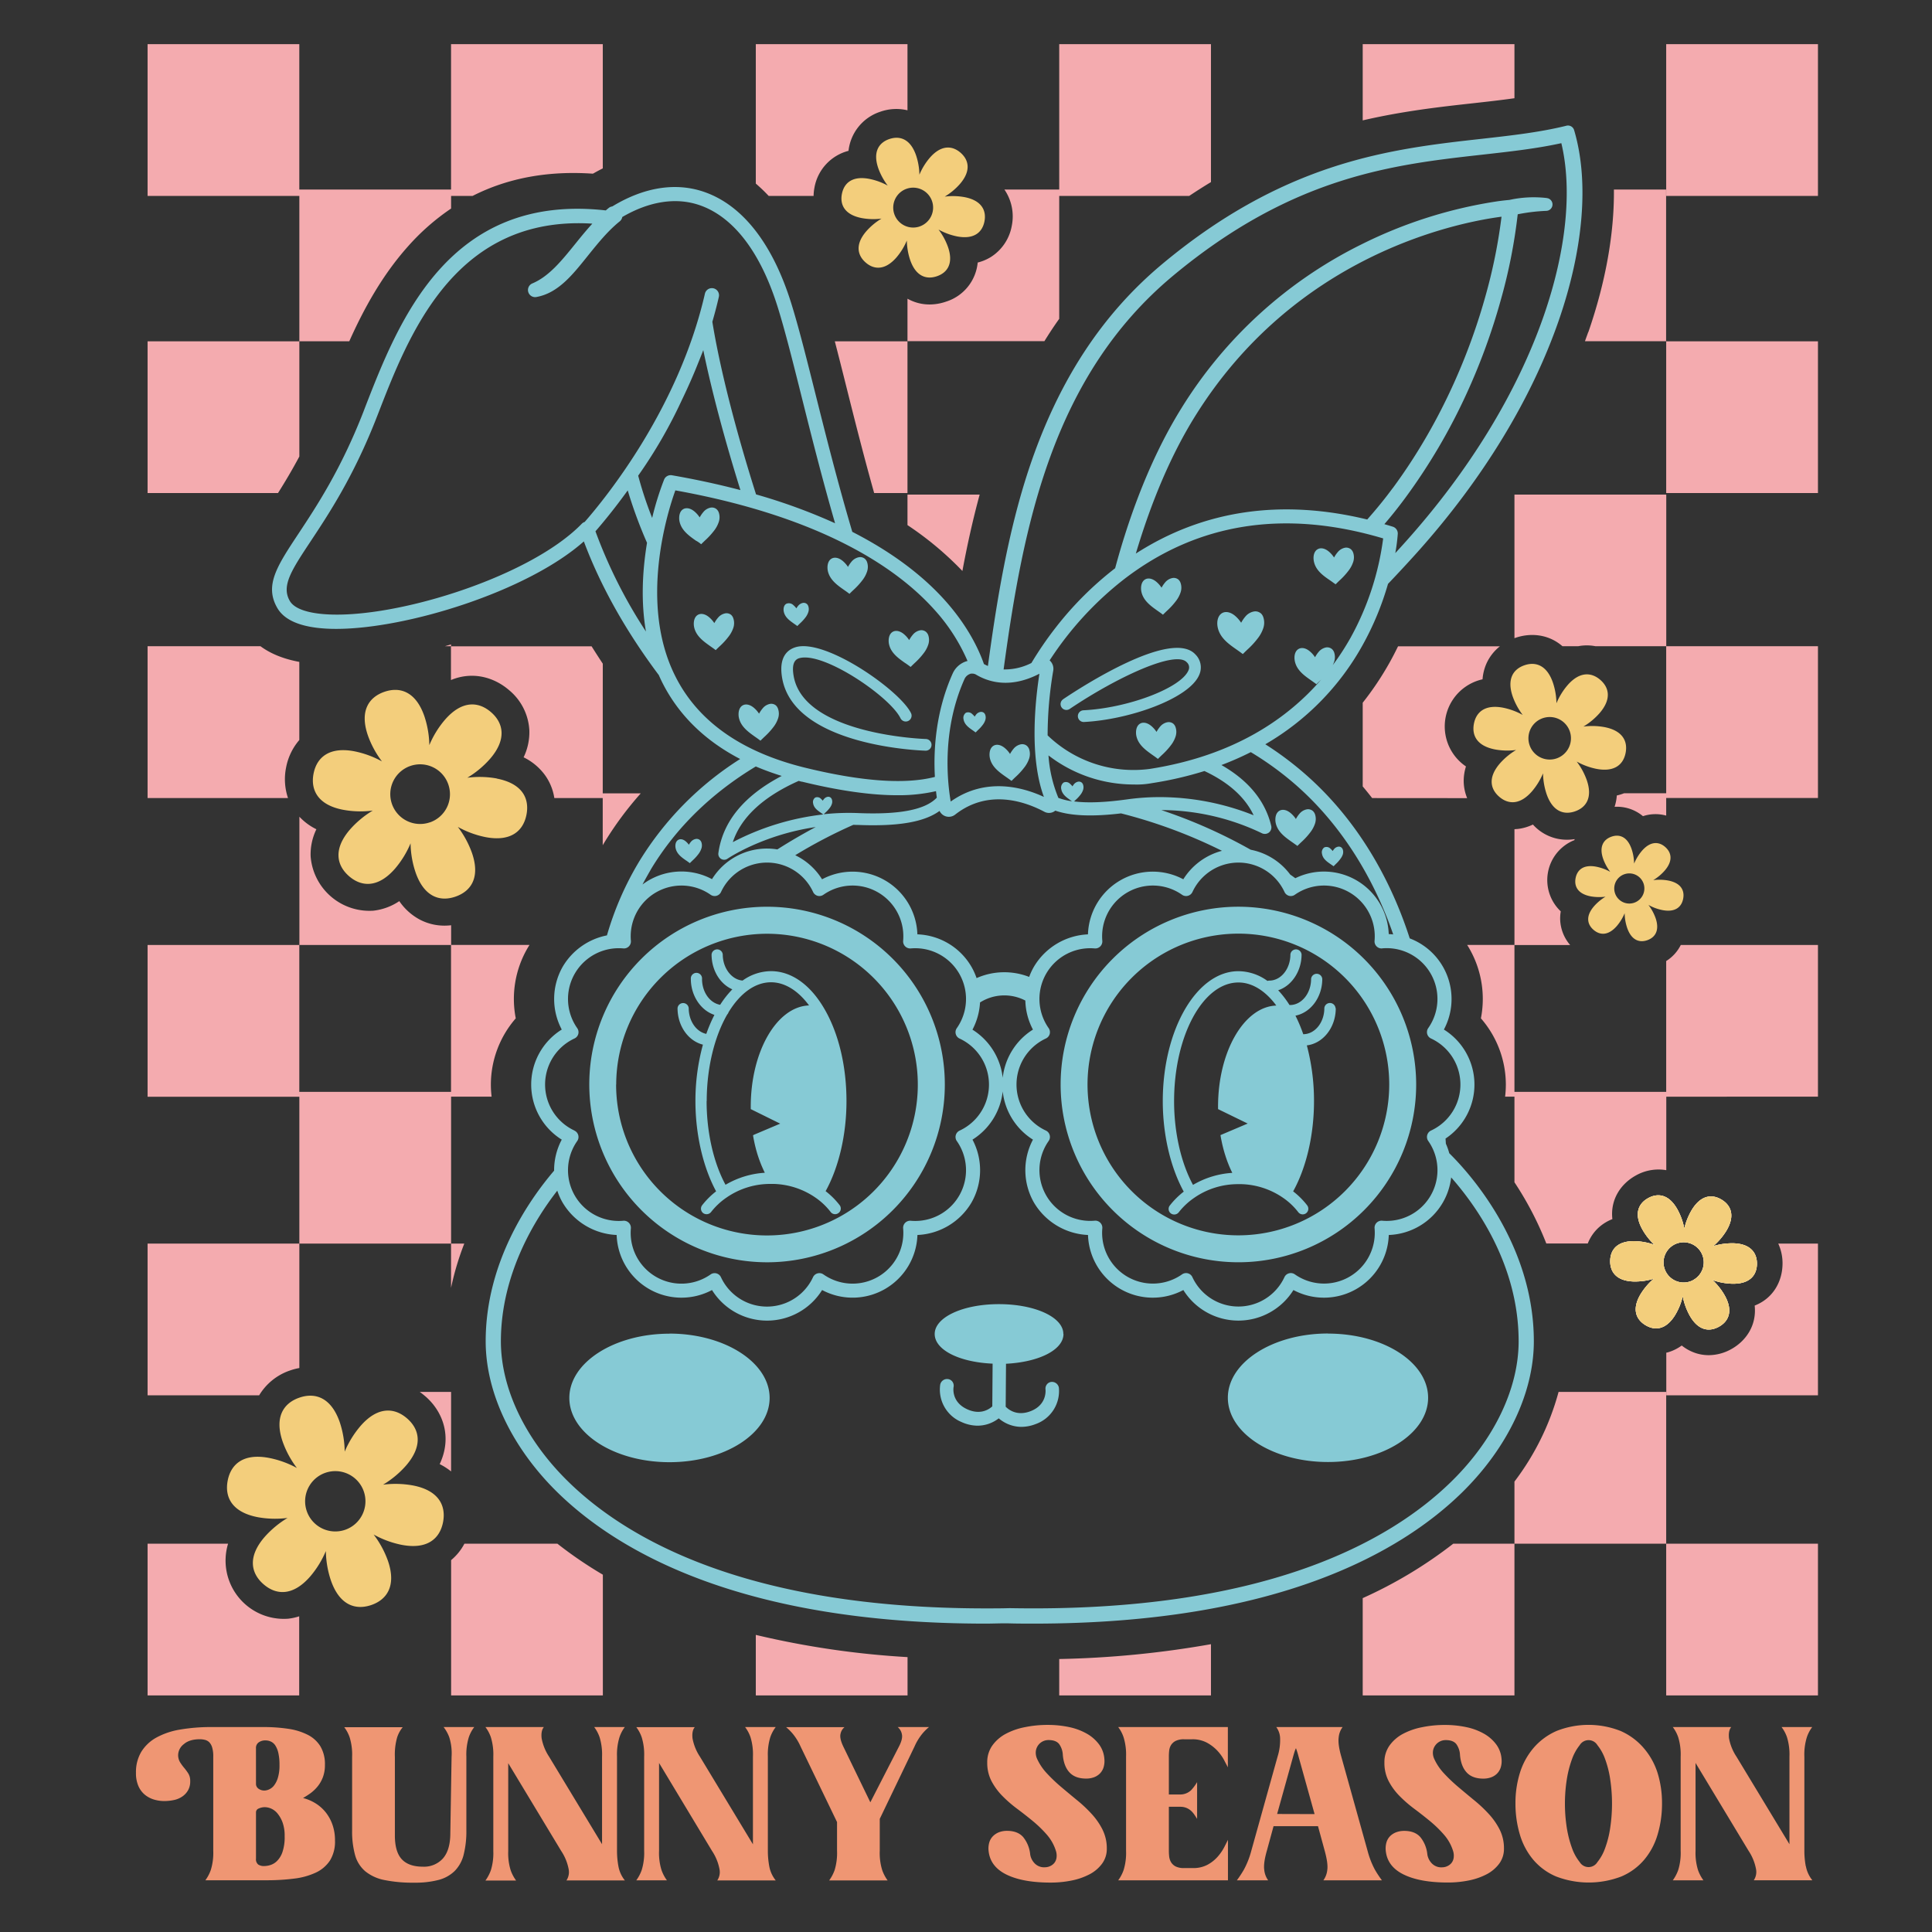
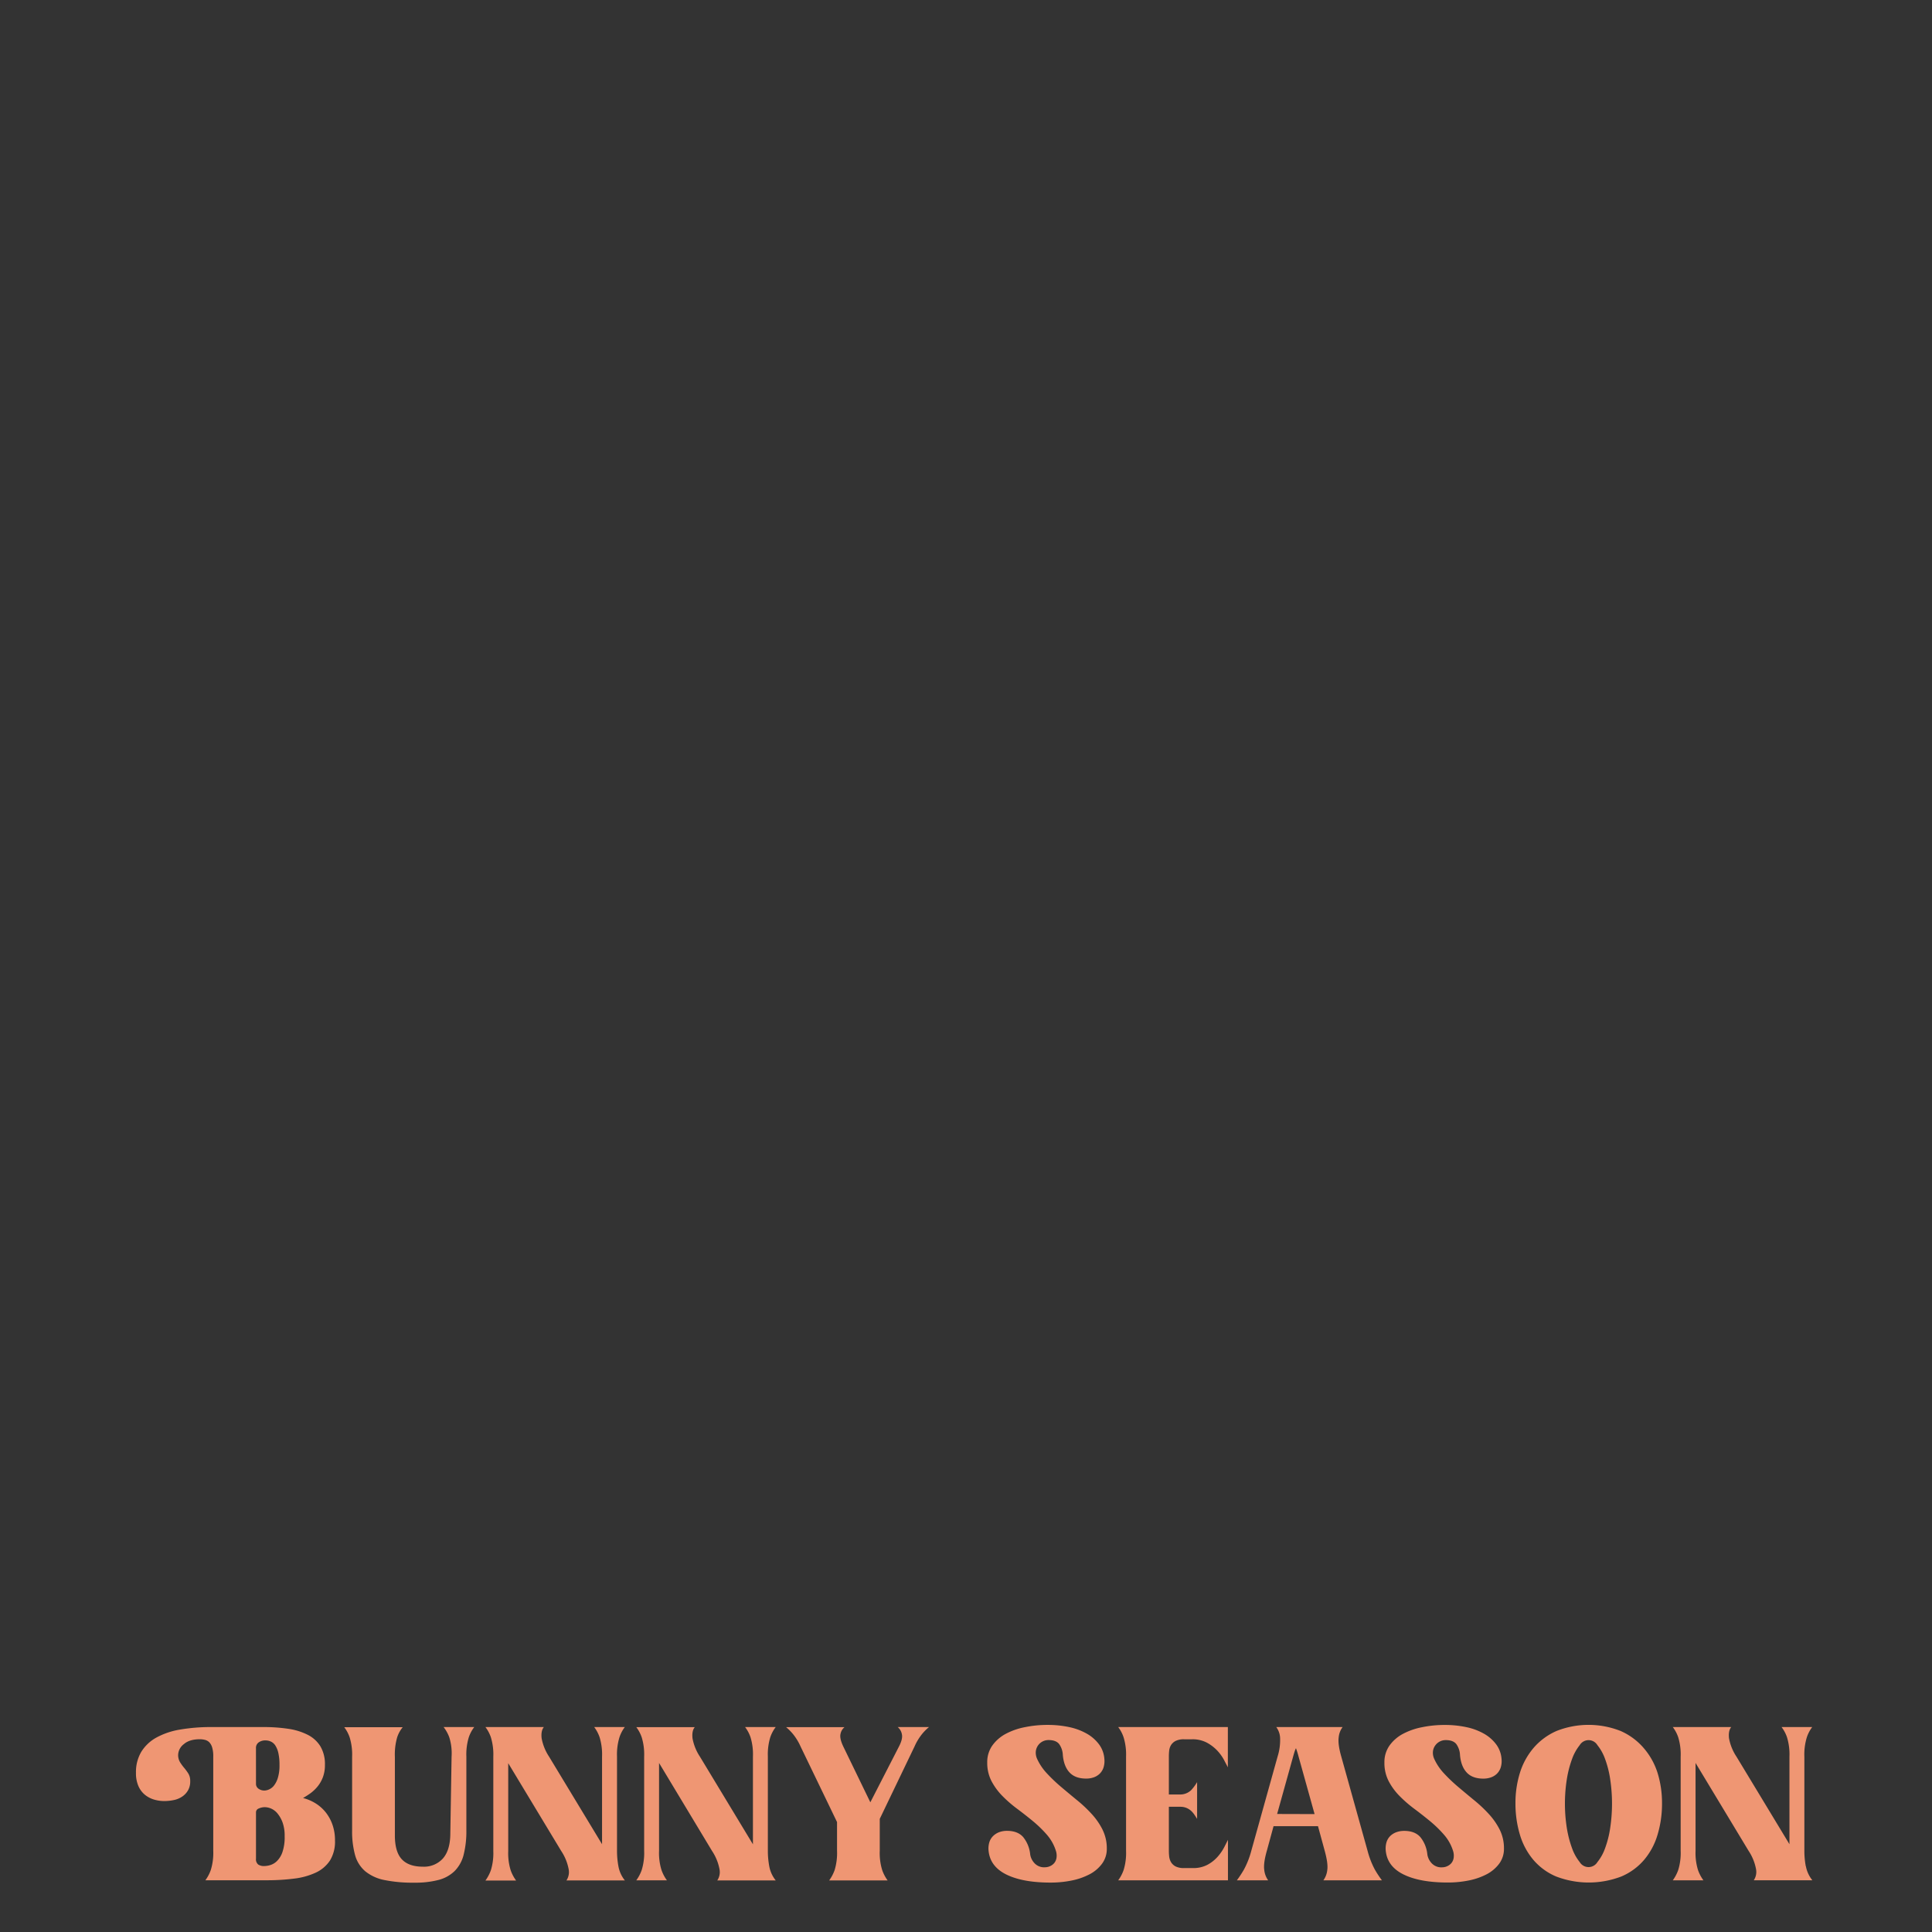
<svg xmlns="http://www.w3.org/2000/svg" id="Layer_1" data-name="Layer 1" viewBox="0 0 864 864">
  <rect x="0" y="0" width="864" height="864" fill="#333333" stroke="none" />
  <defs>
    <style>.cls-1{fill:#f3ce7c;}.cls-2{fill:#fff;}.cls-3{fill:#86cad5;}.cls-4{fill:#ef9673;}.cls-5{fill:#f4abaf;}</style>
  </defs>
  <title>Easter</title>
-   <path class="cls-1" d="M775,556a29.12,29.12,0,0,0-8.83,1.27,29.39,29.39,0,0,0,5.81-6.77c4.09-6.75,2.2-11.42-2.06-14s-9.28-2.11-13.37,4.63a29.15,29.15,0,0,0-3.32,8.29,29,29,0,0,0-3-8.42c-3.79-6.91-8.79-7.6-13.15-5.2s-6.47,7-2.67,13.89a29,29,0,0,0,5.47,7,28.91,28.91,0,0,0-8.7-1.64c-7.89-.18-11,3.79-11.1,8.77s2.8,9.1,10.68,9.28a29.44,29.44,0,0,0,8.84-1.26,29,29,0,0,0-5.82,6.76c-4.1,6.74-2.21,11.41,2.05,14s9.28,2.12,13.37-4.62a28.88,28.88,0,0,0,3.33-8.29,29,29,0,0,0,3,8.43c3.79,6.91,8.78,7.61,13.15,5.21s6.47-7,2.68-13.89a29,29,0,0,0-5.51-7,28.7,28.7,0,0,0,8.77,1.65c7.88.18,11-3.8,11.09-8.78S782.85,556.16,775,556Zm-17.75,16.45a9,9,0,1,1,3.57-12.25A9,9,0,0,1,757.21,572.44Z" />
-   <path class="cls-2" d="M775,556a29.12,29.12,0,0,0-8.83,1.27,29.39,29.39,0,0,0,5.81-6.77c4.09-6.75,2.2-11.42-2.06-14s-9.28-2.11-13.37,4.63a29.15,29.15,0,0,0-3.32,8.29,29,29,0,0,0-3-8.42c-3.79-6.91-8.79-7.6-13.15-5.2s-6.47,7-2.67,13.89a29,29,0,0,0,5.47,7,28.91,28.91,0,0,0-8.7-1.64c-7.89-.18-11,3.79-11.1,8.77s2.8,9.1,10.68,9.28a29.44,29.44,0,0,0,8.84-1.26,29,29,0,0,0-5.82,6.76c-4.1,6.74-2.21,11.41,2.05,14s9.28,2.12,13.37-4.62a28.88,28.88,0,0,0,3.33-8.29,29,29,0,0,0,3,8.43c3.79,6.91,8.78,7.61,13.15,5.21s6.47-7,2.68-13.89a29,29,0,0,0-5.51-7,28.7,28.7,0,0,0,8.77,1.65c7.88.18,11-3.8,11.09-8.78S782.85,556.16,775,556Zm-17.75,16.45a9,9,0,1,1,3.57-12.25A9,9,0,0,1,757.21,572.44Z" />
-   <path class="cls-1" d="M746,393.77a21.89,21.89,0,0,0-6.67-.16,21.45,21.45,0,0,0,5.13-4.27c3.85-4.46,3-8.13.22-10.57s-6.57-2.71-10.43,1.75a21.8,21.8,0,0,0-3.47,5.69,21.58,21.58,0,0,0-1.14-6.57c-1.93-5.56-5.52-6.7-9-5.47s-5.63,4.34-3.7,9.91a21.68,21.68,0,0,0,3.17,5.81,21.66,21.66,0,0,0-6.21-2.29c-5.79-1.11-8.57,1.43-9.28,5.08s.94,7.05,6.73,8.17A21.82,21.82,0,0,0,718,401a22.05,22.05,0,0,0-5.13,4.26c-3.86,4.46-3.05,8.13-.23,10.57s6.57,2.71,10.43-1.74a21.67,21.67,0,0,0,3.48-5.69,21.52,21.52,0,0,0,1.13,6.57c1.93,5.57,5.52,6.71,9,5.49s5.63-4.34,3.7-9.91a21.6,21.6,0,0,0-3.19-5.86,21.43,21.43,0,0,0,6.26,2.31c5.79,1.11,8.57-1.43,9.27-5.09S751.78,394.88,746,393.77Zm-15.13,9.92A6.74,6.74,0,1,1,735,395.1,6.76,6.76,0,0,1,730.86,403.69ZM184.65,664.3a43.46,43.46,0,0,0-13.34-.34,43.26,43.26,0,0,0,10.26-8.53c7.7-8.92,6.07-16.27.44-21.14s-13.15-5.42-20.86,3.5a43.53,43.53,0,0,0-7,11.39A43.46,43.46,0,0,0,151.94,636c-3.88-11.13-11.06-13.4-18.1-10.95s-11.26,8.68-7.38,19.82a43.62,43.62,0,0,0,6.32,11.63A43.32,43.32,0,0,0,120.36,652c-11.58-2.23-17.14,2.85-18.54,10.16s1.86,14.1,13.44,16.33a43.39,43.39,0,0,0,13.33.34,43.7,43.7,0,0,0-10.26,8.52c-7.72,8.92-6.09,16.27-.46,21.15S131,713.88,138.73,705a43.45,43.45,0,0,0,7-11.37,43.08,43.08,0,0,0,2.25,13.14c3.87,11.14,11.05,13.41,18.08,11s11.27-8.67,7.41-19.81a43.47,43.47,0,0,0-6.38-11.72,43.33,43.33,0,0,0,12.52,4.62c11.58,2.22,17.13-2.86,18.53-10.18S196.22,666.51,184.65,664.3Zm-30.26,19.82A13.49,13.49,0,1,1,162.7,667,13.5,13.5,0,0,1,154.39,684.12ZM775,556a29.12,29.12,0,0,0-8.83,1.27,29.39,29.39,0,0,0,5.81-6.77c4.09-6.75,2.2-11.42-2.06-14s-9.28-2.11-13.37,4.63a29.15,29.15,0,0,0-3.32,8.29,29,29,0,0,0-3-8.42c-3.79-6.91-8.79-7.6-13.15-5.2s-6.47,7-2.67,13.89a29,29,0,0,0,5.47,7,28.91,28.91,0,0,0-8.7-1.64c-7.89-.18-11,3.79-11.1,8.77s2.8,9.1,10.68,9.28a29.44,29.44,0,0,0,8.84-1.26,29,29,0,0,0-5.82,6.76c-4.1,6.74-2.21,11.41,2.05,14s9.28,2.12,13.37-4.62a28.88,28.88,0,0,0,3.33-8.29,29,29,0,0,0,3,8.43c3.79,6.91,8.78,7.61,13.15,5.21s6.47-7,2.68-13.89a29,29,0,0,0-5.51-7,28.7,28.7,0,0,0,8.77,1.65c7.88.18,11-3.8,11.09-8.78S782.85,556.16,775,556Zm-17.75,16.45a9,9,0,1,1,3.57-12.25A9,9,0,0,1,757.21,572.44ZM431.3,88.15a28.92,28.92,0,0,0-8.82-.22,28.54,28.54,0,0,0,6.79-5.64c5.1-5.9,4-10.77.29-14s-8.7-3.59-13.8,2.32a28.7,28.7,0,0,0-4.6,7.53,28.73,28.73,0,0,0-1.5-8.7c-2.56-7.37-7.32-8.86-12-7.24S390.24,68,392.8,75.32A28.9,28.9,0,0,0,397,83a28.92,28.92,0,0,0-8.23-3c-7.66-1.47-11.33,1.89-12.27,6.73s1.24,9.33,8.9,10.8a28.6,28.6,0,0,0,8.82.23,28.78,28.78,0,0,0-6.79,5.64c-5.1,5.9-4,10.76-.3,14s8.69,3.59,13.8-2.31a28.67,28.67,0,0,0,4.61-7.52,28.83,28.83,0,0,0,1.49,8.7c2.55,7.37,7.3,8.87,12,7.25s7.46-5.74,4.9-13.11a28.57,28.57,0,0,0-4.22-7.75,28.86,28.86,0,0,0,8.28,3.06c7.67,1.47,11.34-1.9,12.27-6.74S439,89.62,431.3,88.15Zm-20,13.12a8.92,8.92,0,1,1,5.5-11.36A8.93,8.93,0,0,1,411.28,101.27ZM709.6,348.84a30.49,30.49,0,0,0-4.49-8.26,30.62,30.62,0,0,0,8.82,3.26c8.16,1.56,12.07-2,13.06-7.18s-1.33-9.93-9.49-11.5a30.42,30.42,0,0,0-9.39-.23,30.49,30.49,0,0,0,7.22-6c5.44-6.29,4.29-11.47.32-14.9s-9.27-3.82-14.7,2.47a30.43,30.43,0,0,0-4.9,8,30.45,30.45,0,0,0-1.59-9.26c-2.73-7.85-7.8-9.44-12.75-7.72s-7.94,6.12-5.21,14a30.6,30.6,0,0,0,4.46,8.2,30.58,30.58,0,0,0-8.76-3.23c-8.15-1.57-12.07,2-13.06,7.17s1.31,9.93,9.47,11.5a30.48,30.48,0,0,0,9.4.24,30.6,30.6,0,0,0-7.24,6c-5.43,6.28-4.29,11.46-.32,14.9s9.26,3.82,14.7-2.46a30.43,30.43,0,0,0,4.9-8,30.88,30.88,0,0,0,1.59,9.27c2.72,7.85,7.78,9.45,12.74,7.72S712.32,356.68,709.6,348.84Zm-13.42-9.7A9.51,9.51,0,1,1,702,327,9.52,9.52,0,0,1,696.18,339.14Zm-474,9a43.11,43.11,0,0,0-13.19-.33,42.72,42.72,0,0,0,10.14-8.43c7.63-8.82,6-16.1.44-20.91s-13-5.36-20.63,3.46A42.81,42.81,0,0,0,192,333.23a43.15,43.15,0,0,0-2.24-13c-3.83-11-10.94-13.25-17.9-10.83s-11.14,8.59-7.3,19.6a42.93,42.93,0,0,0,6.25,11.5A43.06,43.06,0,0,0,158.56,336c-11.45-2.21-16.95,2.82-18.34,10s1.84,14,13.29,16.15a42.49,42.49,0,0,0,13.19.34,43,43,0,0,0-10.15,8.43c-7.63,8.82-6,16.09-.46,20.91s13,5.37,20.63-3.44a42.87,42.87,0,0,0,6.89-11.26,42.54,42.54,0,0,0,2.23,13c3.82,11,10.92,13.26,17.88,10.84s11.15-8.57,7.33-19.59a43.21,43.21,0,0,0-6.31-11.59,43,43,0,0,0,12.38,4.57c11.45,2.19,16.94-2.84,18.33-10.07S233.59,350.38,222.14,348.18Zm-29.93,19.61a13.34,13.34,0,1,1,8.22-17A13.32,13.32,0,0,1,192.21,367.79Z" />
-   <path class="cls-3" d="M587.51,250.69c-.28-1.72,0-4.09,1.76-5.08,1.4-.8,3.26-.4,5,1.06a12.08,12.08,0,0,1,2.33,2.65,13.51,13.51,0,0,1,1.62-2.38,5.68,5.68,0,0,1,3.29-2,3.27,3.27,0,0,1,2.64.71,3.66,3.66,0,0,1,1,1.51,6.6,6.6,0,0,1,0,4.17,13,13,0,0,1-1.85,3.57,32.61,32.61,0,0,1-4.36,4.79l-.72.69-.65.64-.31.31-.35-.27.24-.45-.3.4c-.61-.46-1.26-.92-1.93-1.39C591.75,257.46,588.19,255,587.51,250.69Zm-9.66,125.93c.66.46,1.32.92,1.93,1.39l.3-.4-.24.44.35.27.31-.31.65-.64.71-.68a32.2,32.2,0,0,0,4.37-4.8,13.22,13.22,0,0,0,1.85-3.57,6.6,6.6,0,0,0,0-4.17,3.72,3.72,0,0,0-1-1.51,3.27,3.27,0,0,0-2.64-.7,5.62,5.62,0,0,0-3.29,1.95,13,13,0,0,0-1.62,2.38,11.87,11.87,0,0,0-2.34-2.65c-1.73-1.45-3.6-1.85-5-1.06-1.75,1-2,3.36-1.76,5.09C571.15,371.92,574.71,374.42,577.85,376.62ZM377.54,263.87c.67.46,1.32.92,1.93,1.39l.42.31.3-.31.65-.64.73-.69a32.66,32.66,0,0,0,4.36-4.79,12.94,12.94,0,0,0,1.84-3.57,6.6,6.6,0,0,0,0-4.17,3.72,3.72,0,0,0-1-1.51,3.26,3.26,0,0,0-2.64-.7,5.62,5.62,0,0,0-3.29,1.95,14.08,14.08,0,0,0-1.62,2.38,12.05,12.05,0,0,0-2.33-2.65c-1.74-1.45-3.61-1.85-5-1.06-1.74,1-2,3.36-1.76,5.09C370.84,259.17,374.4,261.67,377.54,263.87Zm53.36,57.78c.38,2.35,2.3,3.7,4,4.89.35.24.69.48,1.05.75l.35.26,1-1a16.71,16.71,0,0,0,2.32-2.56,6.9,6.9,0,0,0,1-1.94,3.77,3.77,0,0,0,0-2.35,2.16,2.16,0,0,0-.58-.9,2,2,0,0,0-1.58-.42,3.19,3.19,0,0,0-1.89,1.11,8,8,0,0,0-.69,1,6.31,6.31,0,0,0-1.06-1.13h0a2.55,2.55,0,0,0-2.9-.59A2.81,2.81,0,0,0,430.9,321.65Zm-26-25.09c.67.47,1.32.92,1.93,1.39l.41.31.31-.31c.22-.21.44-.42.65-.64l.72-.69a32.17,32.17,0,0,0,4.37-4.79,12.94,12.94,0,0,0,1.84-3.57,6.6,6.6,0,0,0,0-4.17,3.62,3.62,0,0,0-1-1.5,3.22,3.22,0,0,0-2.64-.71,5.57,5.57,0,0,0-3.29,2,13.61,13.61,0,0,0-1.62,2.37,12.05,12.05,0,0,0-2.33-2.65c-1.74-1.45-3.6-1.85-5-1.06-1.74,1-2,3.36-1.76,5.09C398.16,291.86,401.72,294.36,404.86,296.56Zm70.55,16.15a2.61,2.61,0,0,0,2.91,4.34h0c21.32-14.34,47.42-26.39,52.39-20.86a3.06,3.06,0,0,1,.74,3.58c-3.28,7.87-27,16.9-47.07,17.88a2.62,2.62,0,0,0,.25,5.23h0c20.23-1,47.2-10.43,51.64-21.1a8.16,8.16,0,0,0-1.69-9.08C524,281,483.44,307.31,475.41,312.71ZM450,347.53c.67.46,1.32.92,1.94,1.38l.42.31.3-.3.65-.64.72-.69a32.11,32.11,0,0,0,4.36-4.79,13.53,13.53,0,0,0,1.85-3.57,6.74,6.74,0,0,0,0-4.17,3.67,3.67,0,0,0-1-1.51,3.23,3.23,0,0,0-2.63-.7,5.64,5.64,0,0,0-3.3,1.95,14.08,14.08,0,0,0-1.62,2.38,11.56,11.56,0,0,0-2.33-2.65c-1.73-1.45-3.6-1.85-5-1.06-1.75,1-2,3.36-1.77,5.09C443.28,342.83,446.84,345.32,450,347.53Zm115.87-14.68a146.79,146.79,0,0,1,18.49,13.92c26.17,23.17,39.5,52.38,46.08,72.88a29,29,0,0,1,15.28,40.77,29,29,0,0,1,.73,48.75c.06.84.11,1.61.15,2.29a29,29,0,0,1,1.52,4.27c9,8.85,37.82,40.63,37.82,84.1,0,22.92-11.68,47.52-32,67.51-27.31,26.8-82.72,58.75-191.62,58.75h-.16c-3.48,0-7.06,0-10.63-.1s-7.12.1-10.75.1c-108.82,0-164.22-32-191.53-58.75-20.37-20-32.05-44.59-32.05-67.51,0-35.19,19.12-62.85,30.6-76.3a29.16,29.16,0,0,1,3.42-13.88,29,29,0,0,1,0-49.23,29.15,29.15,0,0,1,.46-28.16,29.53,29.53,0,0,1,19.75-13.95,138,138,0,0,1,14.47-33.14A141.55,141.55,0,0,1,331,339.43c-15.81-8.22-27.51-19.7-34.78-34.12-.53-1.07-1.06-2.18-1.6-3.41-14.8-19.75-26.07-39.86-33.52-59.78-25.31,22.41-79.21,39.12-110.76,39.12a70.72,70.72,0,0,1-8.43-.46c-9-1.08-15-4-17.81-8.74-6-10.17-.21-18.89,9.36-33.35,8-12.11,19-28.69,29.08-54.59l.76-2c14.85-38.2,37.27-95.92,107.61-88l0,0c.44-.38.88-.75,1.33-1.11a3.21,3.21,0,0,1,1.57-.67c14.19-8.63,28.4-10.88,41.08-6.5,17.16,5.92,30.62,23.12,38.94,49.75,3.32,10.62,6.84,24.65,10.92,40.91,4.39,17.5,9.84,39.21,16.4,61.36,17.3,8.84,31.34,19.27,41.75,31,9.88,11.13,14.76,21.4,17.12,28.12.58.32,1.18.61,1.78.87,3.92-28.93,8.87-59.59,18.34-88.14,13-39.07,32.58-69.13,59.95-91.89,24.62-20.48,49.78-34.68,76.91-43.41,23.67-7.62,45.73-10.09,65.19-12.26,13.37-1.5,26-2.91,37.7-5.75l.63-.16a2.86,2.86,0,0,1,3.44,2l.18.61c6.5,22.55,4,52.56-7.06,84.5-12.2,35.23-34.06,71.06-63.22,103.61-4.12,4.59-8.42,9.23-13.14,14.18a130.28,130.28,0,0,1-11.27,27.23A116.51,116.51,0,0,1,565.84,332.85Zm-117-33.48a26.23,26.23,0,0,0,12.39-2.88,157.32,157.32,0,0,1,10.92-15.92,148.88,148.88,0,0,1,26.52-26.46c1.4-5.18,2.83-10.08,4.26-14.57,6.92-21.82,15.42-40.93,25.26-56.8a197.41,197.41,0,0,1,80.53-73.4,204,204,0,0,1,61-19.33c2.83-.39,4.59-.54,5.21-.59a50.49,50.49,0,0,1,16.67-.87l.61.13a2.87,2.87,0,0,1-.77,5.62,81.2,81.2,0,0,0-12.74,1.53,241,241,0,0,1-7.66,38.65A281,281,0,0,1,655.88,176a263.16,263.16,0,0,1-27.43,46.66c-2.9,3.92-6,7.87-9.36,11.75,1.25.36,2.5.73,3.77,1.13a3.17,3.17,0,0,1,2.23,3.21,79.94,79.94,0,0,1-1.11,8.6c1.59-1.72,3.15-3.44,4.66-5.13,28.54-31.85,49.91-66.85,61.8-101.19,10-28.9,12.77-56.2,7.8-77-11.15,2.44-22.82,3.74-35.17,5.12-39.73,4.44-84.74,9.48-138.37,54.08C470.73,168.11,457.58,234.81,448.82,299.37Zm173.92-81c23.27-31.51,35.39-64,41.47-85.79a237.88,237.88,0,0,0,7.23-35.67l-.75.1c-20.77,2.84-92,17.67-136.48,89.44-10.35,16.69-19.2,37.24-26.31,61.11C538.17,228.11,573,223,611.43,232.32,615.59,227.63,619.29,223.08,622.74,218.4ZM484.39,353.15a7.09,7.09,0,0,1-1,2,16.83,16.83,0,0,1-2.34,2.56l-.7.69c6.06.76,13.93.45,23.8-.93a105.45,105.45,0,0,1,14.58-1,113.78,113.78,0,0,1,41.9,8.12c-3.82-8.07-11.2-14.72-22-19.78a161.58,161.58,0,0,1-23.31,5.39l-.49.08h0a36.53,36.53,0,0,1-7.69.55,62.48,62.48,0,0,1-38.25-13,59.67,59.67,0,0,0,4.37,18.85.94.94,0,0,1,.06.15,29.54,29.54,0,0,0,6.08,1.5l-.8-.57c-1.69-1.18-3.61-2.53-4-4.88a2.84,2.84,0,0,1,1.05-2.93,2.55,2.55,0,0,1,2.9.59,6.37,6.37,0,0,1,1.07,1.13,5.9,5.9,0,0,1,.69-1,3.25,3.25,0,0,1,1.88-1.11,2,2,0,0,1,1.58.43h0a2.19,2.19,0,0,1,.58.89A3.77,3.77,0,0,1,484.39,353.15ZM467,363c-8.52-4.52-25-10.36-39.86,1.3a4.58,4.58,0,0,1-4.39.7,4.68,4.68,0,0,1-2.58-2.35c-6.87,5-18.54,7-36.59,6.26-.58,0-1.15,0-1.71-.05h-.24a222.53,222.53,0,0,0-26,13.6,28.84,28.84,0,0,1,12,10.76,29,29,0,0,1,42.63,24.62,29.16,29.16,0,0,1,24.16,14.48,28.6,28.6,0,0,1,2.31,5.09,30.64,30.64,0,0,1,23.52-.53,28.69,28.69,0,0,1,2.13-4.56,29.64,29.64,0,0,1,24.16-14.47,29,29,0,0,1,42.64-24.63,29.07,29.07,0,0,1,17.29-12.73,225.62,225.62,0,0,0-45.13-16.74c-12.94,1.54-22.56,1.14-29.4-1.23A4.38,4.38,0,0,1,467,363Zm-8.47,84.45a20.29,20.29,0,0,0-20.26.86,29.32,29.32,0,0,1-3.38,12.16A29.19,29.19,0,0,1,448.42,482a29.19,29.19,0,0,1,13.52-21.56A29.06,29.06,0,0,1,458.54,447.4Zm-100-97.86h0l-.87-.24-.48-.13c-15.91,7.09-25.81,16.31-29.47,27.4a114.9,114.9,0,0,1,40.43-12.39l-.25-.19-.85-.61c-1.45-1-3.09-2.16-3.41-4.18a2.45,2.45,0,0,1,.92-2.56,2.25,2.25,0,0,1,2.54.5,5.5,5.5,0,0,1,.85.89,4.76,4.76,0,0,1,.53-.74,2.8,2.8,0,0,1,1.64-1,1.71,1.71,0,0,1,1.4.38,1.93,1.93,0,0,1,.51.79,3.2,3.2,0,0,1,0,2,5.79,5.79,0,0,1-.86,1.67,14.36,14.36,0,0,1-2,2.19l-.78.76a104.49,104.49,0,0,1,15.38-.52c18.57.76,30.08-1.49,35.19-6.9-.13-.91-.25-1.88-.37-2.9a74.87,74.87,0,0,1-17.21,1.82C389.55,355.65,375.13,353.59,358.56,349.54Zm75.27-48.2a4.27,4.27,0,0,0-2.5,2.35c-10,22.38-7.76,45.18-6.14,54.71,15.65-11.09,32.37-6.38,41.68-2.07-6.67-18-3.79-43.7-2-55.09-12.77,6.62-22.42,3.92-28.31.43a3.3,3.3,0,0,0-1.71-.48A3.48,3.48,0,0,0,433.83,301.34ZM261.46,233.43c9.78-11.18,42.09-51.06,53.78-102.09a3.19,3.19,0,0,1,6.23,1.42c-.84,3.7-1.83,7.45-2.91,11.17a1.84,1.84,0,0,1,.05.25C322,165,329,192.31,338.11,221.1A255.47,255.47,0,0,1,373.45,234c-5.85-20.22-10.81-40-14.82-56-4.05-16.18-7.55-30.15-10.83-40.64-7.69-24.6-19.76-40.37-34.92-45.6-10.49-3.62-22.45-1.79-34.6,5.29A3.17,3.17,0,0,1,277.14,99c-5.22,4.19-9.66,9.68-13.95,15l-1.09,1.36c-6.23,7.74-12.67,15.75-22.19,17.46a3.19,3.19,0,0,1-1.8-6.09c7.39-3.12,13.06-10.14,19.07-17.57,2.31-2.86,4.9-6.07,7.72-9.14q-3.15-.2-6.16-.2c-56.55,0-76.24,50.67-89.44,84.66l-.78,2C158.2,213,147,229.86,138.83,242.21c-8.48,12.81-13.15,19.86-9.19,26.59,1.69,2.87,6.2,4.81,13.06,5.63,30.08,3.6,93.67-15.63,117.49-40.22h0A3,3,0,0,1,261.46,233.43Zm27.89,9.31a202.78,202.78,0,0,1-8.63-23.43c-6.28,8.71-11.64,15.09-14.43,18.29a219.42,219.42,0,0,0,22.58,44.82C286.79,270.31,287,257,289.35,242.74Zm2.3-11.12A131.36,131.36,0,0,1,297,214.45a3.19,3.19,0,0,1,3.49-1.91h0c10.64,1.85,20.94,4.08,30.63,6.63-7.17-22.95-13-45-16.61-62.59-.74,1.93-1.52,3.88-2.32,5.84-2.16,5.47-4.62,11-7.29,16.54a214.55,214.55,0,0,1-19.5,33.76A167.53,167.53,0,0,0,291.65,231.62Zm68.44,111.71c25.2,6.16,44.71,7.55,58,4.11-.66-11.61.21-28.92,7.91-46.14a10,10,0,0,1,6.07-5.54,6.09,6.09,0,0,1,.61-.17,82.65,82.65,0,0,0-14.6-22.69c-15.81-17.77-48.79-41.47-116.06-53.6-3.25,9-16.54,50.36,0,83.14C312.13,322.62,331.68,336.37,360.09,343.33Zm-72.76,52.22a29,29,0,0,1,31.08-2.39,28.89,28.89,0,0,1,29.23-13.3c5.74-3.65,11.5-7,17.15-10-23.72,3.47-39.3,14.06-39.46,14.17a2.61,2.61,0,0,1-4.07-2.5c1.92-14.08,11.45-25.69,28.33-34.53A122.1,122.1,0,0,1,338,342.77c-19.91,12-35.63,27.41-46.74,45.71C290,390.7,288.63,393.07,287.33,395.55ZM256.89,505.62a3.14,3.14,0,0,1,1.25,4.65,22.7,22.7,0,0,0,20.58,35.66,3.09,3.09,0,0,1,2.5.91,3.14,3.14,0,0,1,.91,2.5,22.7,22.7,0,0,0,35.66,20.59,3.08,3.08,0,0,1,1.8-.57,2.8,2.8,0,0,1,.82.11,3.09,3.09,0,0,1,2,1.7,22.69,22.69,0,0,0,41.17,0,3.15,3.15,0,0,1,4.66-1.25,22.69,22.69,0,0,0,35.65-20.58,3.15,3.15,0,0,1,3.42-3.41,22.7,22.7,0,0,0,20.58-35.65,3.15,3.15,0,0,1,1.24-4.66,22.69,22.69,0,0,0,0-41.17,3.14,3.14,0,0,1-1.25-4.65,22.7,22.7,0,0,0-20.58-35.66,3.16,3.16,0,0,1-3.41-3.41,22.7,22.7,0,0,0-35.65-20.59,3.13,3.13,0,0,1-2.62.47,3.17,3.17,0,0,1-2-1.71,22.69,22.69,0,0,0-41.17,0,3.14,3.14,0,0,1-4.65,1.25,22.7,22.7,0,0,0-35.66,20.58,3.14,3.14,0,0,1-.91,2.5,3.08,3.08,0,0,1-2.53.9,22.7,22.7,0,0,0-20.56,35.66,3.16,3.16,0,0,1,.47,2.63,3.13,3.13,0,0,1-1.71,2,22.7,22.7,0,0,0,0,41.17Zm388.34,32.19a29.17,29.17,0,0,1-24.16,14.48,29,29,0,0,1-42.64,24.62,29,29,0,0,1-49.23,0,29,29,0,0,1-42.64-24.62,29.59,29.59,0,0,1-24.16-14.48,29.15,29.15,0,0,1-.46-28.16,29.19,29.19,0,0,1-13.52-21.56,29.19,29.19,0,0,1-13.52,21.56,29.13,29.13,0,0,1-.46,28.16,29.54,29.54,0,0,1-24.16,14.48,29,29,0,0,1-42.63,24.62,29,29,0,0,1-49.24,0,29,29,0,0,1-42.64-24.62,29.59,29.59,0,0,1-24.16-14.48,28.58,28.58,0,0,1-2.39-5.34C239.51,544.9,224,569.56,224,599.83c0,21.1,10.93,43.93,30,62.64,26.41,25.92,80.25,56.81,186.83,56.81,3.49,0,7.09,0,10.68-.11,113.41,2.13,170.08-29.66,197.63-56.7,19.07-18.71,30-41.54,30-62.64,0-33.79-18.55-60.11-30.17-73.28A29,29,0,0,1,645.23,537.81ZM618.12,424.14a3.15,3.15,0,0,1-3.41-3.41,22.7,22.7,0,0,0-35.65-20.59,3.12,3.12,0,0,1-2.62.47,3.17,3.17,0,0,1-2-1.71,22.69,22.69,0,0,0-41.17,0,3.14,3.14,0,0,1-4.66,1.24,22.7,22.7,0,0,0-35.65,20.59,3.15,3.15,0,0,1-3.43,3.41,22.69,22.69,0,0,0-20.56,35.65,3.19,3.19,0,0,1,.46,2.63,3.13,3.13,0,0,1-1.71,2,22.7,22.7,0,0,0,0,41.17,3.14,3.14,0,0,1,1.25,4.65,22.7,22.7,0,0,0,20.58,35.66,3.07,3.07,0,0,1,2.5.91,3.14,3.14,0,0,1,.91,2.5,22.7,22.7,0,0,0,35.66,20.59,3.08,3.08,0,0,1,1.8-.57,2.8,2.8,0,0,1,.82.11,3.09,3.09,0,0,1,2,1.7,22.69,22.69,0,0,0,41.17,0,3.14,3.14,0,0,1,4.66-1.24,22.7,22.7,0,0,0,35.65-20.59,3.14,3.14,0,0,1,3.44-3.4,22.7,22.7,0,0,0,20.56-35.66,3.15,3.15,0,0,1,1.24-4.66,22.69,22.69,0,0,0,0-41.17,3.14,3.14,0,0,1-1.25-4.65,22.7,22.7,0,0,0-20.58-35.66Zm-58.76-87.78a134.54,134.54,0,0,1-13.13,5.77c12.12,6.91,19.61,16.07,22.27,27.22a2.94,2.94,0,0,1-1.08,3,3,3,0,0,1-3.19.23,104.73,104.73,0,0,0-44.9-10.31,228.09,228.09,0,0,1,40,17.74A28.84,28.84,0,0,1,577,391.12c.77.53,1.52,1.07,2.28,1.62a29,29,0,0,1,41.77,25c.66,0,1.33.06,2,.14-6.48-18.77-19.17-45.26-43-66.38A140.63,140.63,0,0,0,559.36,336.36Zm31.5-32.46-.46.45-.73.7-.65.64-.31.3-.41-.31c-.61-.46-1.27-.92-1.93-1.39-3.14-2.2-6.7-4.69-7.38-9-.28-1.72,0-4.09,1.76-5.08,1.39-.79,3.26-.4,5,1.06a11.84,11.84,0,0,1,2.34,2.65,13.63,13.63,0,0,1,1.61-2.38,5.74,5.74,0,0,1,3.3-2,3.31,3.31,0,0,1,2.64.71,3.66,3.66,0,0,1,1,1.51,6.6,6.6,0,0,1,0,4.17,10.56,10.56,0,0,1-.63,1.54,114.59,114.59,0,0,0,8-12.32,125.23,125.23,0,0,0,14.55-44.37c-44.06-13.11-83-7-115.8,18.19a148.18,148.18,0,0,0-33.36,36.36A5,5,0,0,1,471,300a173.48,173.48,0,0,0-2.5,28.86,55.34,55.34,0,0,0,45.72,15C552.06,337.93,575.92,321.19,590.86,303.9Zm-66.11,19.78a3.26,3.26,0,0,0-2.64-.7,5.62,5.62,0,0,0-3.29,1.95,14.08,14.08,0,0,0-1.62,2.38,12.05,12.05,0,0,0-2.33-2.65c-1.74-1.45-3.61-1.85-5-1.06-1.74,1-2,3.36-1.76,5.09.69,4.27,4.24,6.77,7.38,9,.67.46,1.32.92,2,1.44l.35.26.3-.31.66-.64.71-.69a32.17,32.17,0,0,0,4.37-4.79,12.94,12.94,0,0,0,1.84-3.57,6.6,6.6,0,0,0,0-4.17A3.62,3.62,0,0,0,524.75,323.68ZM527,259.19a3.27,3.27,0,0,0-2.64-.7,5.62,5.62,0,0,0-3.29,1.95,13.51,13.51,0,0,0-1.62,2.38,12.32,12.32,0,0,0-2.33-2.65c-1.74-1.45-3.61-1.85-5-1.06-1.74,1-2,3.36-1.76,5.09.68,4.27,4.24,6.77,7.38,9,.66.46,1.32.92,2,1.44l.34.26.31-.31.65-.64.72-.69a32.11,32.11,0,0,0,4.36-4.79,12.68,12.68,0,0,0,1.85-3.57,6.6,6.6,0,0,0,0-4.17A3.72,3.72,0,0,0,527,259.19Zm36.83,15.09a3.77,3.77,0,0,0-3.07-.82,6.53,6.53,0,0,0-3.83,2.27,15.54,15.54,0,0,0-1.88,2.77,14.09,14.09,0,0,0-2.71-3.09c-2-1.69-4.19-2.15-5.81-1.23-2,1.15-2.38,3.91-2.05,5.91.8,5,4.93,7.88,8.58,10.43.78.55,1.54,1.08,2.33,1.68l.4.3.36-.35.75-.75.84-.8a37.38,37.38,0,0,0,5.07-5.57,15.18,15.18,0,0,0,2.15-4.15,7.72,7.72,0,0,0,0-4.85A4.19,4.19,0,0,0,563.87,274.28ZM327,275h0a3.24,3.24,0,0,0-2.64-.71,5.65,5.65,0,0,0-3.3,2,13.38,13.38,0,0,0-1.61,2.37,12.36,12.36,0,0,0-2.34-2.65c-1.73-1.45-3.6-1.85-5-1.06-1.75,1-2,3.36-1.77,5.09.69,4.28,4.25,6.77,7.39,9,.66.47,1.32.92,2,1.44l.34.26.31-.31.65-.64.72-.68a32.69,32.69,0,0,0,4.36-4.8,13.22,13.22,0,0,0,1.85-3.57,6.67,6.67,0,0,0,0-4.17A3.62,3.62,0,0,0,327,275Zm270.36,175.9c0,8.56-5.64,15.72-12.94,16.6a96.34,96.34,0,0,1,3.21,25c0,14.93-3.39,29.58-9.33,40.28a34.36,34.36,0,0,1,6.27,6.25,2.53,2.53,0,0,1,.5,1.86,2.51,2.51,0,0,1-4.48,1.2,30,30,0,0,0-6.95-6.53,34.52,34.52,0,0,0-18.37-6l-.22,0a11.35,11.35,0,0,0-1.22,0,34.19,34.19,0,0,0-19.61,6l-.23.16a30.69,30.69,0,0,0-6.88,6.47,2.56,2.56,0,0,1-3.52.44,2.5,2.5,0,0,1-.45-3.52,35.62,35.62,0,0,1,6.24-6.21C523.41,522,520,507.36,520,492.43c0-32,15.17-58.11,33.81-58.11a22.26,22.26,0,0,1,13,4.35,2.54,2.54,0,0,1,.83-.14c5.2,0,9.43-5.24,9.43-11.68a2.51,2.51,0,0,1,5,0c0,7.4-4.36,14-10.46,16a43,43,0,0,1,5.06,6.6h.23c5.2,0,9.43-5.24,9.43-11.68a2.51,2.51,0,0,1,5,0c0,8.14-5.11,15.07-12,16.44a66.72,66.72,0,0,1,3.49,8.29h0c5.2,0,9.43-5.23,9.43-11.67a2.51,2.51,0,0,1,5,0Zm-26.56-1.17c-4.92-6.69-10.91-10.36-16.95-10.36-15.87,0-28.79,23.82-28.79,53.1,0,13.91,3.08,27.51,8.46,37.42a39.41,39.41,0,0,1,17.57-5.38c-.22-.44-.42-.87-.63-1.31l-.26-.58c-.18-.4-.36-.81-.53-1.22l-.3-.75-.44-1.12-.3-.83-.38-1.1c-.08-.23-.15-.46-.22-.69l-.06-.19c-.12-.36-.23-.73-.35-1.11l-.26-.9-.3-1.12-.24-.95-.27-1.14-.21-1-.24-1.16-.18-1-.12-.71,12.17-5.17L544.72,496v-.63c0-.15,0-.3,0-.46C544.7,470.29,556.35,450.18,570.77,449.69Zm-271.4,146.7c-24.7,0-44.79,12.89-44.79,28.73s20.09,28.74,44.79,28.74,44.78-12.89,44.78-28.74S324.06,596.39,299.37,596.39ZM263.53,485a79.5,79.5,0,1,1,79.5,79.5A79.59,79.59,0,0,1,263.53,485Zm12,0A67.46,67.46,0,1,0,343,417.58,67.53,67.53,0,0,0,275.57,485Zm200,111.53c0-7.46-12.65-13.31-28.81-13.31S418,589.11,418,596.57c0,7.06,10.86,12.6,25.9,13.26l-.14,19.11c-1.52,1.38-5.36,3.93-11.15,1.32-7.31-3.28-6.21-9.77-6.16-10a3.08,3.08,0,0,0-.51-2.35,2.88,2.88,0,0,0-2-1.18,3.12,3.12,0,0,0-3.48,2.53A15.7,15.7,0,0,0,430,635.94a17.63,17.63,0,0,0,6.9,1.63,15.44,15.44,0,0,0,9.74-3.28,15.7,15.7,0,0,0,9.87,3.81h.27a17.76,17.76,0,0,0,6.37-1.25,15.68,15.68,0,0,0,10.4-16.16A3.12,3.12,0,0,0,470.2,618a2.88,2.88,0,0,0-2,1.07,3.09,3.09,0,0,0-.64,2.32c0,.28.76,6.83-6.69,9.7-5.92,2.28-9.66-.53-11.12-2l.14-19.21C464.81,609.12,475.59,603.59,475.59,596.57Zm118.35-.18c-24.69,0-44.78,12.89-44.78,28.73s20.09,28.74,44.78,28.74,44.78-12.89,44.78-28.74S618.63,596.39,593.94,596.39ZM303,450.86a2.51,2.51,0,0,1,5,0c0,5.7,3.35,10.56,7.86,11.5a68.51,68.51,0,0,1,3.63-8.5c-6.14-2-10.54-8.65-10.54-16.06a2.51,2.51,0,1,1,5,0c0,5.84,3.47,10.74,8.11,11.55a42.92,42.92,0,0,1,5.44-6.91c-5.58-2.46-9.28-8.62-9.28-15.59a2.51,2.51,0,0,1,5,0c0,6.11,4,11.3,8.88,11.66a22,22,0,0,1,12.67-4.21c9.26,0,17.85,6.18,24.2,17.39,6.18,10.87,9.58,25.33,9.58,40.73,0,14.93-3.4,29.58-9.33,40.27a34.73,34.73,0,0,1,6.27,6.26,2.47,2.47,0,0,1,.49,1.86,2.44,2.44,0,0,1-1,1.66,2.52,2.52,0,0,1-1.52.52,2.48,2.48,0,0,1-2-1,30,30,0,0,0-6.95-6.53,34.53,34.53,0,0,0-18.37-6l-.23,0c-.33,0-.76,0-1.22,0a34.21,34.21,0,0,0-19.72,6.05,30.6,30.6,0,0,0-7,6.55,2.58,2.58,0,0,1-3.52.44,2.51,2.51,0,0,1-.44-3.52,35.28,35.28,0,0,1,6.24-6.21C314.43,522,311,507.35,311,492.42a95,95,0,0,1,3.35-25.25C307.76,465.52,303,458.76,303,450.86Zm13,41.56c0,13.9,3.08,27.5,8.46,37.42a39.37,39.37,0,0,1,17.57-5.38c-.22-.44-.43-.87-.63-1.31l-.26-.59c-.18-.41-.36-.81-.53-1.21l-.21-.51-.09-.24c-.17-.42-.31-.77-.44-1.12l-.37-1c-.11-.3-.21-.6-.31-.9l-.24-.72-.05-.15c-.13-.42-.24-.76-.34-1.11s-.17-.61-.26-.91-.21-.74-.3-1.12-.17-.63-.24-.94l-.27-1.14-.21-1-.24-1.16-.28-1.59.34-.24,11.81-5L335.74,496v-.63c0-.16,0-.31,0-.47,0-24.66,11.64-44.77,26.07-45.26-4.93-6.69-10.92-10.36-17-10.36-7,0-13.73,4.76-19,13.4a2.53,2.53,0,0,1-.59,1C319.39,463.77,316.05,477.87,316.05,492.42Zm-2.83-249.33.4.29.3-.3c.22-.21.43-.43.66-.64l.72-.7a33.1,33.1,0,0,0,4.36-4.78,13.09,13.09,0,0,0,1.84-3.57,6.6,6.6,0,0,0,0-4.17,3.66,3.66,0,0,0-1-1.51,3.26,3.26,0,0,0-2.64-.7,5.62,5.62,0,0,0-3.29,2,14.08,14.08,0,0,0-1.62,2.38,12.05,12.05,0,0,0-2.33-2.65c-1.74-1.45-3.6-1.85-5-1.06-1.74,1-2,3.36-1.76,5.09.68,4.27,4.24,6.77,7.38,9C311.94,242.15,312.59,242.61,313.22,243.09ZM347,315.48a3.25,3.25,0,0,0-2.64-.7,5.62,5.62,0,0,0-3.29,2,14.08,14.08,0,0,0-1.62,2.38,12.05,12.05,0,0,0-2.33-2.65c-1.74-1.45-3.6-1.85-5-1.06-1.74,1-2,3.36-1.76,5.09.69,4.27,4.24,6.77,7.38,9,.67.46,1.32.92,2,1.44l.35.26.3-.31.66-.64.71-.69a32.17,32.17,0,0,0,4.37-4.79,13.09,13.09,0,0,0,1.84-3.57,6.6,6.6,0,0,0,0-4.17A3.66,3.66,0,0,0,347,315.48ZM633.32,485a79.5,79.5,0,1,1-79.5-79.51A79.6,79.6,0,0,1,633.32,485Zm-12.05,0a67.46,67.46,0,1,0-67.45,67.45A67.53,67.53,0,0,0,621.27,485ZM416.58,333.17a2.62,2.62,0,0,0-2.54-2.69h0c-.54,0-54.42-1.8-59.1-28.07-.81-4.59-.06-7.19,2.29-8C367.87,291,398,311.52,402.7,321.19a2.64,2.64,0,0,0,1.51,1.33,2.61,2.61,0,0,0,3.19-3.62c-4.94-10.15-38.54-33.72-51.79-29.41-3.57,1.16-7.47,4.5-5.81,13.84,5.39,30.32,61.76,32.31,64.17,32.38A2.6,2.6,0,0,0,416.58,333.17ZM355,278.85c.4.28.79.55,1.16.83l.3-.39-.26.42.34.27,1.13-1.11a19.58,19.58,0,0,0,2.67-2.92,8,8,0,0,0,1.14-2.21,4.17,4.17,0,0,0,0-2.64,2.27,2.27,0,0,0-.64-1,2.17,2.17,0,0,0-1.75-.48,3.66,3.66,0,0,0-2.11,1.25,8.24,8.24,0,0,0-.84,1.19,7.54,7.54,0,0,0-1.27-1.38,2.87,2.87,0,0,0-3.24-.66c-1.14.65-1.33,2.17-1.16,3.28C350.92,276,353.1,277.5,355,278.85ZM595,386.42c.33.23.66.46,1,.69l.39.28,1-1A15.54,15.54,0,0,0,599.5,384a6.8,6.8,0,0,0,1-1.85,3.6,3.6,0,0,0,0-2.25,2.07,2.07,0,0,0-.56-.85,1.83,1.83,0,0,0-1.52-.41,3,3,0,0,0-1.8,1.06,6.28,6.28,0,0,0-.64.89,6.22,6.22,0,0,0-1-1.06,2.46,2.46,0,0,0-2.78-.55,2.69,2.69,0,0,0-1,2.8C591.53,384,593.35,385.29,595,386.42Zm-288.12-1.59,1.22.88.39.3.31-.31.41-.41.46-.44a20.59,20.59,0,0,0,2.8-3.08,8.38,8.38,0,0,0,1.2-2.32,4.4,4.4,0,0,0,0-2.78,2.53,2.53,0,0,0-.67-1,2.27,2.27,0,0,0-1.83-.49,3.79,3.79,0,0,0-2.21,1.3,8.15,8.15,0,0,0-.9,1.3,7.73,7.73,0,0,0-1.36-1.49c-1.17-1-2.44-1.24-3.39-.69-1.19.67-1.4,2.27-1.22,3.42C302.51,381.8,304.81,383.41,306.84,384.83Z" />
  <path class="cls-4" d="M145.65,810.48a17.76,17.76,0,0,0-4.5-4,20,20,0,0,0-5.63-2.4,38.46,38.46,0,0,0,3.28-2.1,17.48,17.48,0,0,0,3.18-3,14.82,14.82,0,0,0,2.4-4.16,15.28,15.28,0,0,0,.93-5.54,15.61,15.61,0,0,0-2-8.27,14.08,14.08,0,0,0-5.68-5.19,28.14,28.14,0,0,0-8.71-2.69,73.68,73.68,0,0,0-11.21-.78H94.78a81.71,81.71,0,0,0-14.24,1.12,33.25,33.25,0,0,0-10.68,3.62,18.28,18.28,0,0,0-6.7,6.37,17.64,17.64,0,0,0-2.35,9.35,14.23,14.23,0,0,0,1.12,6,10.39,10.39,0,0,0,3,3.92A11.82,11.82,0,0,0,69,804.81a16.31,16.31,0,0,0,4.41.63A21.1,21.1,0,0,0,77.7,805a10.46,10.46,0,0,0,3.72-1.52,8.4,8.4,0,0,0,2.64-2.79,7.9,7.9,0,0,0,1-4.16,6.29,6.29,0,0,0-.83-3.38,23.94,23.94,0,0,0-1.86-2.54,22.39,22.39,0,0,1-1.86-2.55,6.2,6.2,0,0,1-.84-3.38A6.28,6.28,0,0,1,82.2,780q2.51-2.21,7.2-2.2a9.35,9.35,0,0,1,2.3.29,4.17,4.17,0,0,1,1.91,1.08,5.61,5.61,0,0,1,1.27,2.3,13.52,13.52,0,0,1,.49,4.06v42.11a25.88,25.88,0,0,1-1.08,8.57,17.63,17.63,0,0,1-2.44,4.65h27.32a96,96,0,0,0,12.38-.74,31.64,31.64,0,0,0,9.7-2.69,15.33,15.33,0,0,0,6.31-5.39,16.13,16.13,0,0,0,2.25-9,20.85,20.85,0,0,0-1.12-7A18.9,18.9,0,0,0,145.65,810.48Zm-31.18-28.64a3,3,0,0,1,1.22-2.64,5,5,0,0,1,3-.88,5.68,5.68,0,0,1,2.49.54,4.87,4.87,0,0,1,2,1.81,10.49,10.49,0,0,1,1.32,3.38,23.34,23.34,0,0,1,.49,5.23,19,19,0,0,1-.73,5.78,10.52,10.52,0,0,1-1.76,3.48,5.76,5.76,0,0,1-2.21,1.71,5.22,5.22,0,0,1-2,.49,4.43,4.43,0,0,1-2.69-.83,2.6,2.6,0,0,1-1.12-2.2Zm11.84,46.42a10.32,10.32,0,0,1-2.44,4,7.38,7.38,0,0,1-3,1.81,10,10,0,0,1-2.74.44,4.62,4.62,0,0,1-2.65-.68,3,3,0,0,1-1-2.65V810.44a1.82,1.82,0,0,1,1.22-1.67,6.65,6.65,0,0,1,2.89-.59,7.19,7.19,0,0,1,2.69.64,7.63,7.63,0,0,1,2.84,2.2,13.91,13.91,0,0,1,2.25,4,17.54,17.54,0,0,1,.93,6.17A20.66,20.66,0,0,1,126.31,828.26Zm72.07-55.91h13.71a15.69,15.69,0,0,0-2.45,4.6,26.27,26.27,0,0,0-1.08,8.61v32.9a42.64,42.64,0,0,1-1.22,11,15.75,15.75,0,0,1-4,7.25,16.12,16.12,0,0,1-7.19,4,41,41,0,0,1-10.87,1.23,63.19,63.19,0,0,1-13.37-1.18,19.47,19.47,0,0,1-8.56-3.91,14.64,14.64,0,0,1-4.56-7.25,39.85,39.85,0,0,1-1.32-11.07v-32.9a26.27,26.27,0,0,0-1.08-8.61,15.93,15.93,0,0,0-2.44-4.6h26.14a13.85,13.85,0,0,0-2.5,4.6,27.67,27.67,0,0,0-1,8.61v35.16q0,7.34,3.09,10.67t9.45,3.33a11.36,11.36,0,0,0,8.81-3.53q3.23-3.53,3.43-10.47l.58-35.16a24,24,0,0,0-1-8.61A16.67,16.67,0,0,0,198.38,772.35Zm77.55,13.21v42.11a37.44,37.44,0,0,0,.64,7,14.08,14.08,0,0,0,2.88,6.27H253.31a6.75,6.75,0,0,0,1-5,22,22,0,0,0-3.33-8.17l-23.7-39.27v39.27a25.88,25.88,0,0,0,1.08,8.57,17.63,17.63,0,0,0,2.45,4.65H217.08a17.93,17.93,0,0,0,2.45-4.65,25.88,25.88,0,0,0,1.08-8.57V785.56a26.27,26.27,0,0,0-1.08-8.61,15.92,15.92,0,0,0-2.45-4.6h26.14c-.91,1.11-1.24,2.77-1,5a22.07,22.07,0,0,0,3.32,8.22l23.7,39.17V785.56a26.27,26.27,0,0,0-1.08-8.61,15.93,15.93,0,0,0-2.44-4.6h13.7A15.69,15.69,0,0,0,277,777,26.27,26.27,0,0,0,275.93,785.56Zm67.46,0v42.11a37.44,37.44,0,0,0,.64,7,14.1,14.1,0,0,0,2.89,6.27H320.77a6.71,6.71,0,0,0,1-5,22,22,0,0,0-3.33-8.17L294.73,788.4v39.27a25.88,25.88,0,0,0,1.08,8.57,17.63,17.63,0,0,0,2.44,4.65h-13.7a17.93,17.93,0,0,0,2.44-4.65,25.88,25.88,0,0,0,1.08-8.57V785.56A26.27,26.27,0,0,0,287,777a15.93,15.93,0,0,0-2.44-4.6h26.14c-.92,1.11-1.24,2.77-1,5a22,22,0,0,0,3.33,8.22l23.69,39.17V785.56a26.32,26.32,0,0,0-1.07-8.61,15.92,15.92,0,0,0-2.45-4.6h13.71a15.69,15.69,0,0,0-2.45,4.6A26.27,26.27,0,0,0,343.39,785.56Zm58.07-13.21h14a22.18,22.18,0,0,0-3.08,3.08A24.84,24.84,0,0,0,409,781l-15.57,32.41v14.3a25.88,25.88,0,0,0,1.08,8.57,17.63,17.63,0,0,0,2.44,4.65H370.81a17.93,17.93,0,0,0,2.45-4.65,26.2,26.2,0,0,0,1.07-8.57V814.84L358,781a24.84,24.84,0,0,0-3.38-5.53,22.74,22.74,0,0,0-3.08-3.08h26.14a5.21,5.21,0,0,0-1.81,3.08q-.44,2,1.23,5.53L389.22,806,402.05,781q1.76-3.42,1.27-5.48A5.46,5.46,0,0,0,401.46,772.35Zm91.65,46a18.64,18.64,0,0,1,1.86,8.37,11.12,11.12,0,0,1-2.11,6.71,16.26,16.26,0,0,1-5.58,4.75,29.41,29.41,0,0,1-8,2.79,47.11,47.11,0,0,1-9.45.93q-12.44,0-19.73-3.58t-8-10.62a9.73,9.73,0,0,1,.39-4,6.66,6.66,0,0,1,1.76-2.74A7.74,7.74,0,0,1,447,819.3a10.11,10.11,0,0,1,3.33-.54c3.19,0,5.61.93,7.24,2.79a14.56,14.56,0,0,1,3.14,7.78,7.32,7.32,0,0,0,1.76,3.72,5.86,5.86,0,0,0,4.89,2,5.46,5.46,0,0,0,2.21-.49,5.15,5.15,0,0,0,1.91-1.42,4.82,4.82,0,0,0,1-2.35,6.94,6.94,0,0,0-.34-3.28,20.14,20.14,0,0,0-4-7.05,53.88,53.88,0,0,0-6.17-6q-3.44-2.84-7.05-5.53a57,57,0,0,1-6.61-5.73,28.32,28.32,0,0,1-4.9-6.66,17.6,17.6,0,0,1-1.91-8.32,12.74,12.74,0,0,1,2.26-7.59,17.41,17.41,0,0,1,6-5.24,30.38,30.38,0,0,1,8.61-3,49.64,49.64,0,0,1,9.94-1,45.44,45.44,0,0,1,9.94,1,27.14,27.14,0,0,1,7.93,3,17.64,17.64,0,0,1,5.39,4.8,12.37,12.37,0,0,1,2.3,6.31,9.73,9.73,0,0,1-.39,4,6.9,6.9,0,0,1-1.72,2.74,7.26,7.26,0,0,1-2.69,1.62,10.11,10.11,0,0,1-3.33.53q-4.89,0-7.44-2.74c-1.7-1.82-2.71-4.44-3-7.83a9.07,9.07,0,0,0-1.56-4.75q-1.38-1.9-4.8-1.91a5.66,5.66,0,0,0-5.73,5.19,6.67,6.67,0,0,0,.64,3.33,24.35,24.35,0,0,0,4.45,6.51,72.24,72.24,0,0,0,6.32,6q3.42,2.89,7,5.83a60.39,60.39,0,0,1,6.61,6.22A31,31,0,0,1,493.11,818.32Zm6.95-46h49.05v18c-.39-.78-1-1.87-1.71-3.28a19.91,19.91,0,0,0-3-4.16,18.39,18.39,0,0,0-4.65-3.57,13.6,13.6,0,0,0-6.66-1.52h-3.52a8.18,8.18,0,0,0-3.82.73,5.28,5.28,0,0,0-2.06,1.86,6.12,6.12,0,0,0-.83,2.5,24.37,24.37,0,0,0-.14,2.64V802.5H528a7,7,0,0,0,4.75-2,20.68,20.68,0,0,0,2.6-3.53v16.45c-.4-.65-.8-1.29-1.23-1.91a9.94,9.94,0,0,0-1.42-1.66A7,7,0,0,0,528,808h-5.28v19.68a23.25,23.25,0,0,0,.14,2.54,6.44,6.44,0,0,0,.83,2.55,5.16,5.16,0,0,0,2.06,1.91,8.18,8.18,0,0,0,3.82.73h3.92a13.39,13.39,0,0,0,6.56-1.51,16.59,16.59,0,0,0,4.55-3.63,21.26,21.26,0,0,0,2.89-4.21c.72-1.4,1.27-2.49,1.66-3.28v18.12H500.06a17.63,17.63,0,0,0,2.44-4.65,25.88,25.88,0,0,0,1.08-8.57V785.56A26.27,26.27,0,0,0,502.5,777,15.69,15.69,0,0,0,500.06,772.35Zm111.52,55.32-11.75-42.11q-1.56-5.47-1.17-8.51a9.11,9.11,0,0,1,1.76-4.7H570.75a8.77,8.77,0,0,1,1.71,4.7,24.48,24.48,0,0,1-1.12,8.51l-11.75,42.11a38,38,0,0,1-3.33,8.47,48.44,48.44,0,0,1-3.13,4.75h14a9.61,9.61,0,0,1-1.76-4.75c-.27-2,.13-4.82,1.17-8.47l3-11h19.87l3,11c1,3.65,1.43,6.48,1.17,8.47a9.71,9.71,0,0,1-1.76,4.75H618a48.44,48.44,0,0,1-3.13-4.75A38,38,0,0,1,611.58,827.67Zm-40.44-16.45,7.15-25.66c.2-.71.39-1.4.59-2a10.59,10.59,0,0,1,.68-1.76,36.19,36.19,0,0,1,1.18,3.81l7.15,25.66Zm99.58,7.1a18.64,18.64,0,0,1,1.86,8.37,11.11,11.11,0,0,1-2.1,6.71,16.45,16.45,0,0,1-5.58,4.75,29.53,29.53,0,0,1-8,2.79,47.18,47.18,0,0,1-9.45.93q-12.43,0-19.73-3.58t-8-10.62a9.73,9.73,0,0,1,.39-4,6.66,6.66,0,0,1,1.76-2.74,7.78,7.78,0,0,1,2.74-1.61,10.2,10.2,0,0,1,3.33-.54q4.8,0,7.25,2.79a14.48,14.48,0,0,1,3.13,7.78,7.35,7.35,0,0,0,1.77,3.72,5.86,5.86,0,0,0,4.89,2,5.42,5.42,0,0,0,2.2-.49,5.07,5.07,0,0,0,1.91-1.42,4.74,4.74,0,0,0,1-2.35,7.07,7.07,0,0,0-.34-3.28,20,20,0,0,0-4-7.05,53,53,0,0,0-6.16-6q-3.44-2.84-7.05-5.53a57,57,0,0,1-6.61-5.73,27.77,27.77,0,0,1-4.9-6.66,17.6,17.6,0,0,1-1.91-8.32,12.8,12.8,0,0,1,2.25-7.59,17.5,17.5,0,0,1,6-5.24,30.56,30.56,0,0,1,8.62-3,49.57,49.57,0,0,1,9.94-1,45.51,45.51,0,0,1,9.94,1,27.25,27.25,0,0,1,7.93,3,17.64,17.64,0,0,1,5.39,4.8,12.46,12.46,0,0,1,2.3,6.31,9.73,9.73,0,0,1-.39,4,7,7,0,0,1-1.72,2.74,7.26,7.26,0,0,1-2.69,1.62,10.19,10.19,0,0,1-3.33.53q-4.9,0-7.44-2.74c-1.7-1.82-2.71-4.44-3-7.83a9.07,9.07,0,0,0-1.56-4.75q-1.38-1.9-4.8-1.91a5.71,5.71,0,0,0-4.75,2.45,5.52,5.52,0,0,0-1,2.74,6.56,6.56,0,0,0,.64,3.33,24.12,24.12,0,0,0,4.45,6.51,72.24,72.24,0,0,0,6.32,6q3.42,2.89,7,5.83a61.31,61.31,0,0,1,6.61,6.22A30.64,30.64,0,0,1,670.72,818.32ZM735,781.65a28.84,28.84,0,0,0-10.24-7.54,38.92,38.92,0,0,0-28.69,0,28.72,28.72,0,0,0-10.23,7.54,31.58,31.58,0,0,0-6.12,11.16,45.26,45.26,0,0,0-2,13.71,48.24,48.24,0,0,0,2,14,31.06,31.06,0,0,0,6,11.21,27.34,27.34,0,0,0,10.18,7.44,40.77,40.77,0,0,0,29.18,0,27.42,27.42,0,0,0,10.18-7.44,30.89,30.89,0,0,0,6-11.21,47.9,47.9,0,0,0,2-14,45.58,45.58,0,0,0-2-13.71A31.58,31.58,0,0,0,735,781.65Zm-14.94,36a44.86,44.86,0,0,1-2.3,9,20.82,20.82,0,0,1-3.38,6.07,4.62,4.62,0,0,1-7.93,0,21.05,21.05,0,0,1-3.38-6.07,48.3,48.3,0,0,1-2.35-9,70,70,0,0,1,0-22.13,48.3,48.3,0,0,1,2.35-9,21.33,21.33,0,0,1,3.38-6.07,4.62,4.62,0,0,1,7.93,0,21.09,21.09,0,0,1,3.38,6.07,44.86,44.86,0,0,1,2.3,9,73.3,73.3,0,0,1,0,22.13Zm87.54,16.94a14.1,14.1,0,0,0,2.89,6.27H784.3a6.71,6.71,0,0,0,1-5,22,22,0,0,0-3.33-8.17L758.26,788.4v39.27a25.88,25.88,0,0,0,1.08,8.57,17.63,17.63,0,0,0,2.44,4.65h-13.7a17.93,17.93,0,0,0,2.44-4.65,25.88,25.88,0,0,0,1.08-8.57V785.56a26.27,26.27,0,0,0-1.08-8.61,15.93,15.93,0,0,0-2.44-4.6h26.14c-.92,1.11-1.24,2.77-1,5a22,22,0,0,0,3.33,8.22l23.7,39.17V785.56a26.27,26.27,0,0,0-1.08-8.61,15.92,15.92,0,0,0-2.45-4.6h13.71A15.69,15.69,0,0,0,808,777a26.27,26.27,0,0,0-1.08,8.61v42.11A37.44,37.44,0,0,0,807.56,834.62Z" />
-   <path class="cls-5" d="M128.8,723.9a24.31,24.31,0,0,0,5-1.08v35.39H66V690.34h36A26.06,26.06,0,0,0,128.8,723.9Zm-.86-380.65a26.32,26.32,0,0,1,5.91-12.31V296c-7-1.3-12.77-3.62-17.36-7H66V356.9H128.8A26.29,26.29,0,0,1,127.94,343.25Zm73.77,212.89v19.8a126,126,0,0,1,5.92-19.8ZM66,220.49h58.33c3-4.76,6.24-10.16,9.54-16.34V152.63H66Zm124.2,403.93c7.95,6.87,12.12,18.25,6.43,30.34a28.2,28.2,0,0,1,5.1,3.27V622.48h-14A30.6,30.6,0,0,1,190.18,624.42ZM201.71,289v-.81l-2.77.81ZM187.8,411.28a25.85,25.85,0,0,1-9.23-8.29,25.92,25.92,0,0,1-11.65,4.28,26.38,26.38,0,0,1-28-24.28,25.65,25.65,0,0,1,2.57-12.14,26.2,26.2,0,0,1-7.6-5.61v57.37h67.86v-8.83a27.59,27.59,0,0,1-2.86.17A23.69,23.69,0,0,1,187.8,411.28ZM66,490.47h67.87v65.67h67.86V488.28H133.85V422.61H66ZM66,624h49.89a25.73,25.73,0,0,1,13.86-11.13,26.56,26.56,0,0,1,4.12-1.08V556.14H66ZM219.52,485a45.21,45.21,0,0,1,11.13-29.59,45.26,45.26,0,0,1,5.15-31.19c.33-.56.66-1.11,1-1.65h-35.1v67.86h18.15A44.6,44.6,0,0,1,219.52,485Zm457.75-62.43H656.11c.35.55.7,1.09,1,1.65a45.21,45.21,0,0,1,5.16,31.19A45.19,45.19,0,0,1,673.42,485a44.47,44.47,0,0,1-.33,5.43h4.18v38.29a145.88,145.88,0,0,1,14.25,27.38h18.54a19,19,0,0,1,5-7.24,20,20,0,0,1,6-3.67c-1-8.89,3.89-15.88,10.52-19.52a20.53,20.53,0,0,1,13.59-2.36V488.28H677.27Zm45.78-66.87a21.45,21.45,0,0,1-1,5.11A18.12,18.12,0,0,1,734.74,365a17.72,17.72,0,0,1,3.81-.82,18,18,0,0,1,6.58.56v-10H726.32A21.85,21.85,0,0,1,723.05,355.74Zm-45.78-70.29c.11,0,.22-.1.33-.13,6.91-2.41,14.95-1.69,21.15,3.72h7c.63-.12,1.23-.22,1.79-.27a20.18,20.18,0,0,1,6,.27h31.62V221.18H677.27Zm33-136.91c-.47,1.36-1,2.72-1.46,4.09h36.28V84.77H721.75C721.93,104.29,718.08,126.09,710.31,148.54ZM343.75,87.61h20.09a22.39,22.39,0,0,1,.38-3.67,20.76,20.76,0,0,1,15.24-16.49A20.79,20.79,0,0,1,393.58,50a21.47,21.47,0,0,1,12.25-.67V19.75H338V82.1A73.51,73.51,0,0,1,343.75,87.61ZM265.1,77.67l.29-.12c1.39-.8,2.78-1.54,4.18-2.24V19.75H201.71V87.61h9.65Q235,75.61,265.1,77.67ZM677.27,43.93V19.75H609.41V53.84c17.74-4.12,34.17-6,49.12-7.64C665,45.48,671.26,44.78,677.27,43.93Zm-21.15,313a20.46,20.46,0,0,1-1.53-6.91,21.33,21.33,0,0,1,1-7.26A21.6,21.6,0,0,1,663,303.79a21.43,21.43,0,0,1,1.76-7.07,20.51,20.51,0,0,1,6-7.68H625.21c-1.17,2.4-2.38,4.76-3.67,7.07a135.92,135.92,0,0,1-12.13,18.15v37.43c1.45,1.72,2.86,3.46,4.21,5.21Zm41.6,54.52a18.87,18.87,0,0,1,.26-3.89,19.23,19.23,0,0,1,6.11-31.86c0-.15.07-.29.1-.44a21.91,21.91,0,0,1-3.34.27,20.36,20.36,0,0,1-15.32-6.79,21.41,21.41,0,0,1-7,2c-.42,0-.84.07-1.26.08v51.81h24.92A18.42,18.42,0,0,1,697.72,411.42ZM677.27,662.57v27.77h67.86V622.48H697A116.43,116.43,0,0,1,677.27,662.57Zm67.86,95.64H813V690.34H745.13ZM473.69,87.61h58.14c3.23-2.15,6.46-4.21,9.72-6.18V19.75H473.69ZM797.15,565.5c-.16,7.57-4.12,15.1-12.45,18.36.95,8.89-3.91,15.88-10.54,19.52a20.93,20.93,0,0,1-10,2.66,18.83,18.83,0,0,1-5.85-.93,20,20,0,0,1-6.23-3.39,20.17,20.17,0,0,1-6.39,3.11c-.17,0-.34.07-.52.11V624H813V556.14H795.24A21,21,0,0,1,797.15,565.5ZM133.85,19.75H66V87.61h67.87v65h22.33c6.48-14.46,14.68-29.46,26.27-42.44a101.89,101.89,0,0,1,19.26-16.91V84.77H133.85ZM745.13,220.49H813V152.63H745.13Zm0-200.74V87.61H813V19.75Zm0,410v60.69H813V422.61H751.65A17.93,17.93,0,0,1,745.13,429.78Zm0-72.88H813V289H745.13ZM609.41,714.69v43.52h67.86V690.34H649.91A197.55,197.55,0,0,1,609.41,714.69ZM308,258.85h.1l-.1,0ZM473.69,758.21h67.86V735.29a437.31,437.31,0,0,1-67.86,6.63Zm-266-67.87a24.12,24.12,0,0,1-5.95,7.36v60.51h67.86v-54a183.8,183.8,0,0,1-20.34-13.87ZM338,758.21h67.86V741.07A389.66,389.66,0,0,1,338,731.13ZM269.57,296.8q-2.56-3.87-5-7.76h-62.9v15.08c9.58-4,19.21-1.34,26,4.52a25,25,0,0,1,9.05,17.89,25.76,25.76,0,0,1-2.56,12.14,25.84,25.84,0,0,1,9.54,7.94,23.74,23.74,0,0,1,4.2,10.29h21.64V378c.21-.36.42-.72.64-1.08a151.1,151.1,0,0,1,16.37-22.12h-17ZM452.49,100.89a20.85,20.85,0,0,1-9.2,13.94,20.64,20.64,0,0,1-6.06,2.58,20.33,20.33,0,0,1-14.15,17.48,22.44,22.44,0,0,1-7.36,1.27,20,20,0,0,1-9.31-2.27c-.19-.09-.38-.2-.58-.31v19h61.23c2.13-3.44,4.33-6.8,6.63-10V84.77H449.18A21.22,21.22,0,0,1,452.49,100.89ZM405.83,234.83a144.94,144.94,0,0,1,24.56,20.52c2.12-11.42,4.65-22.87,7.72-34.17H405.83ZM378.4,172.59c3.49,13.92,7.66,30.57,12.53,47.9h14.9V152.63h-32.5C374.94,158.82,376.62,165.49,378.4,172.59Z" />
</svg>